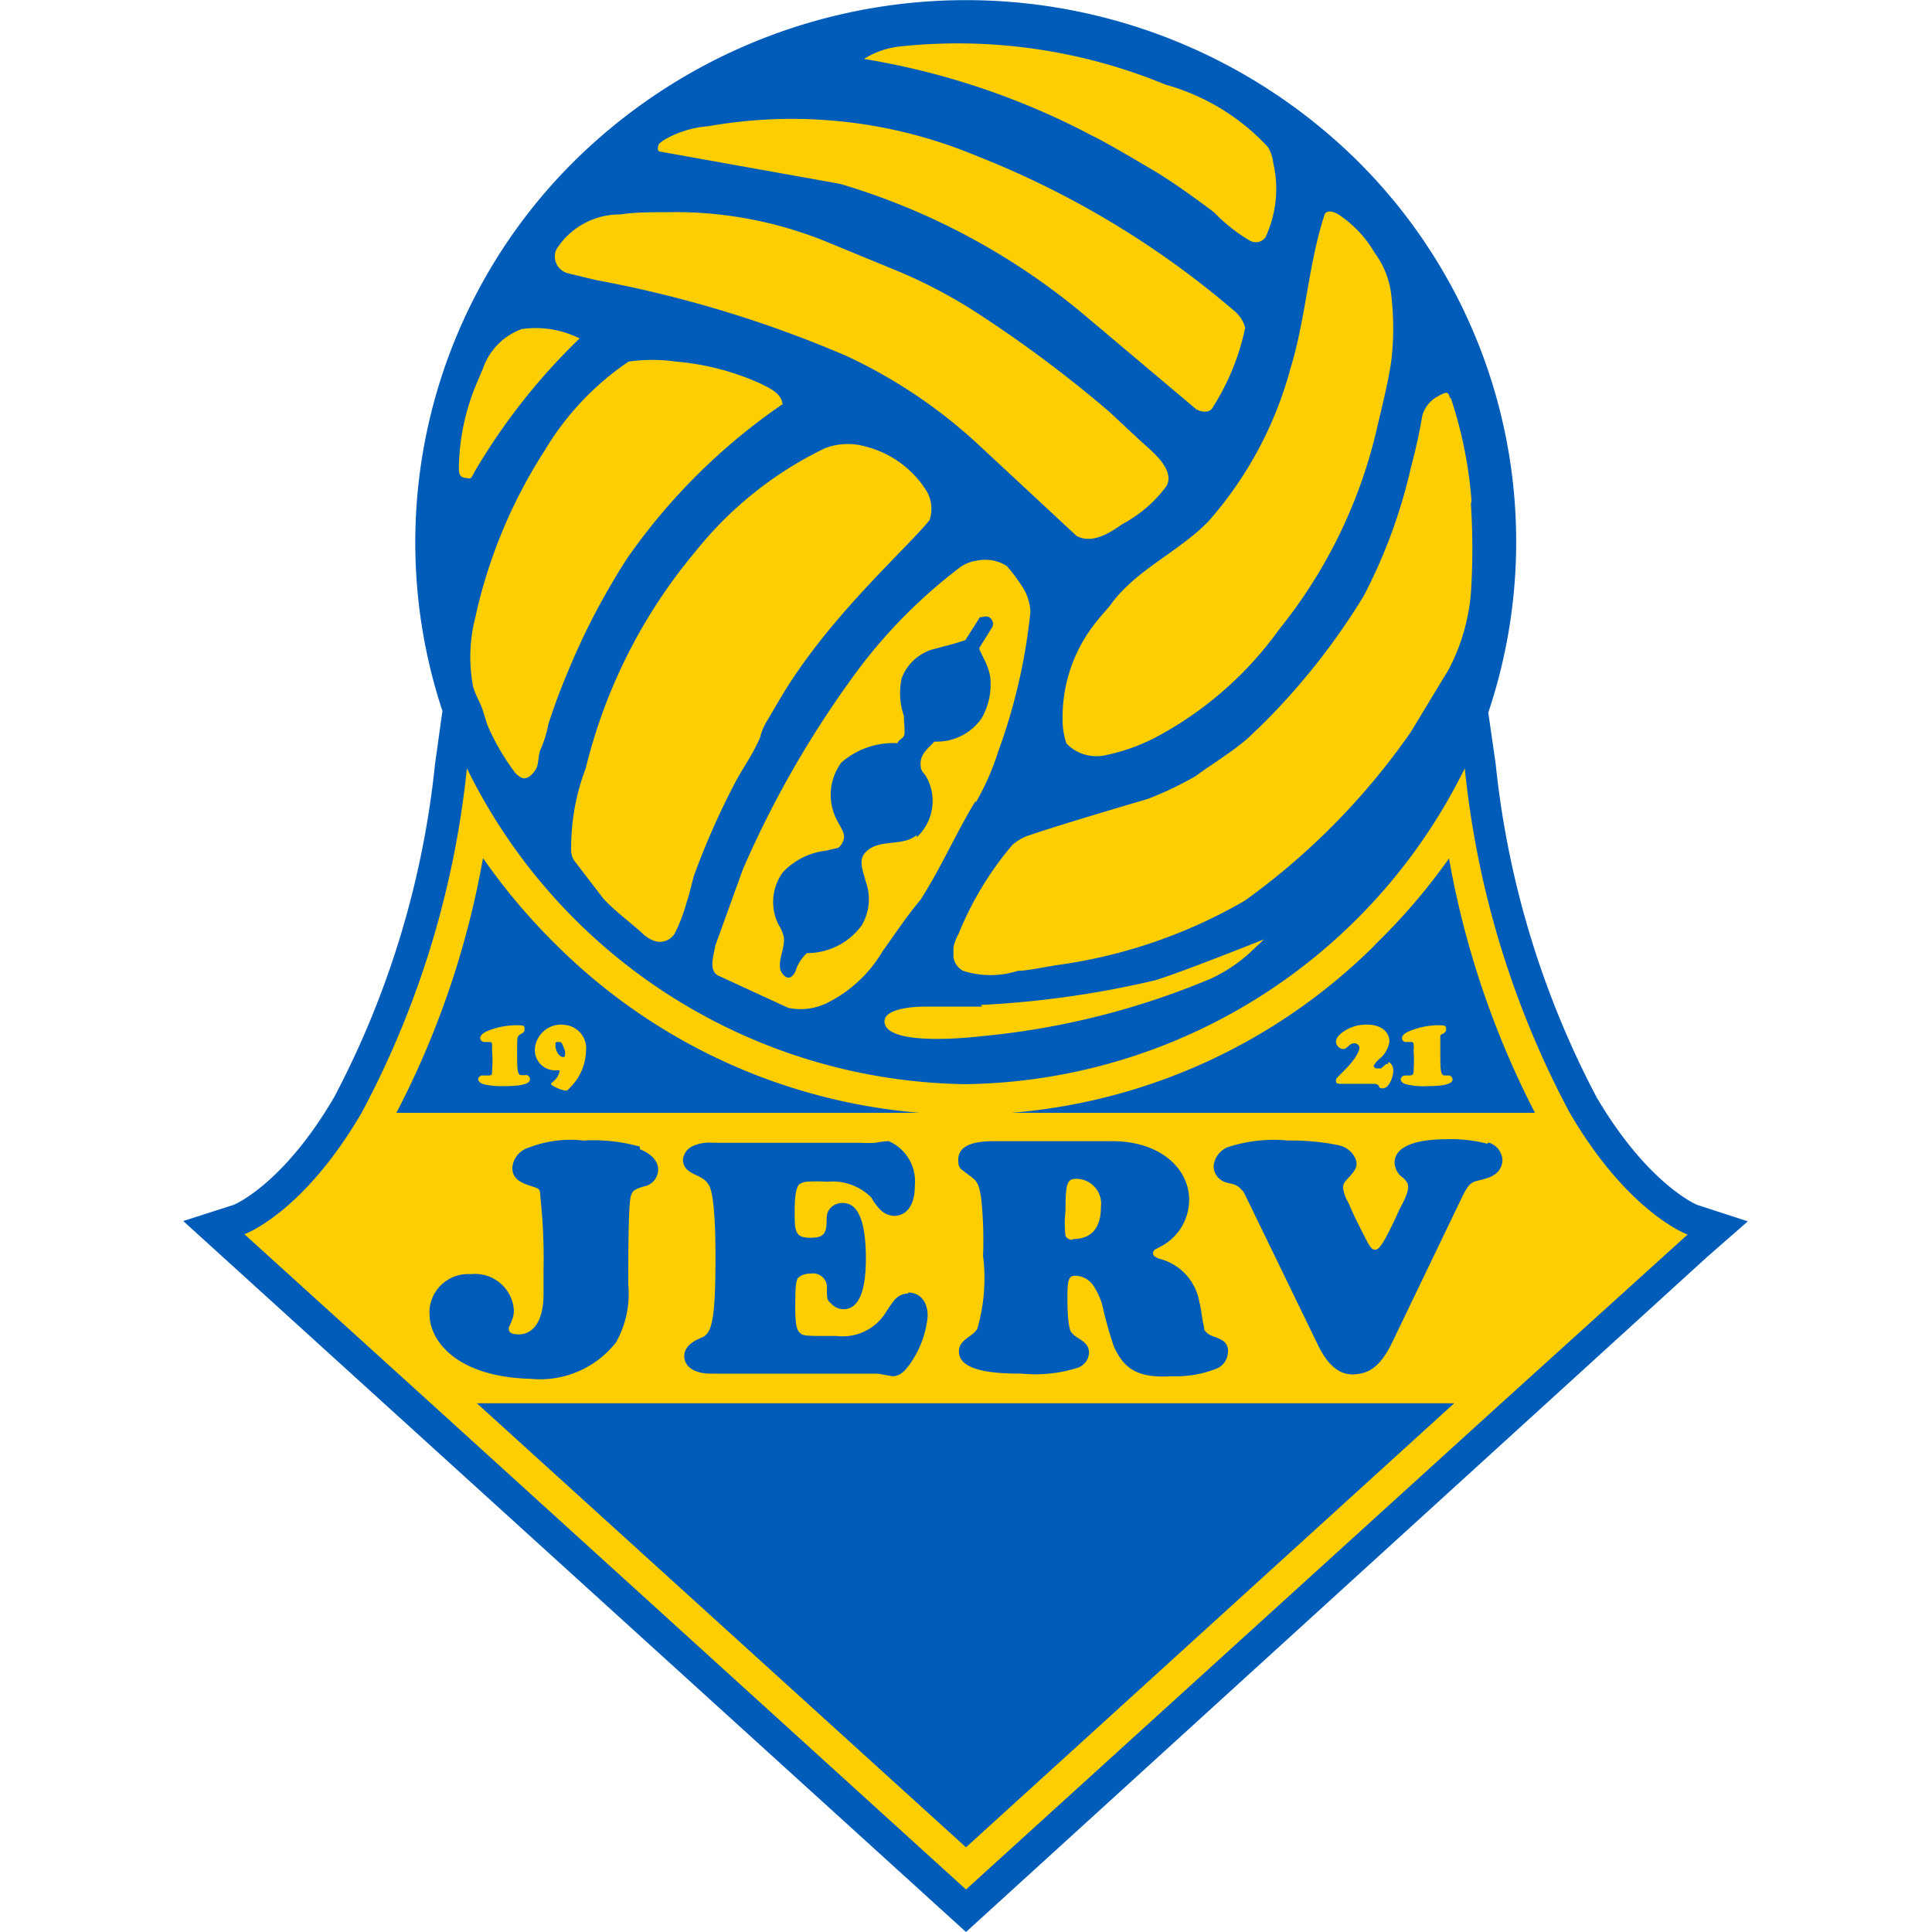
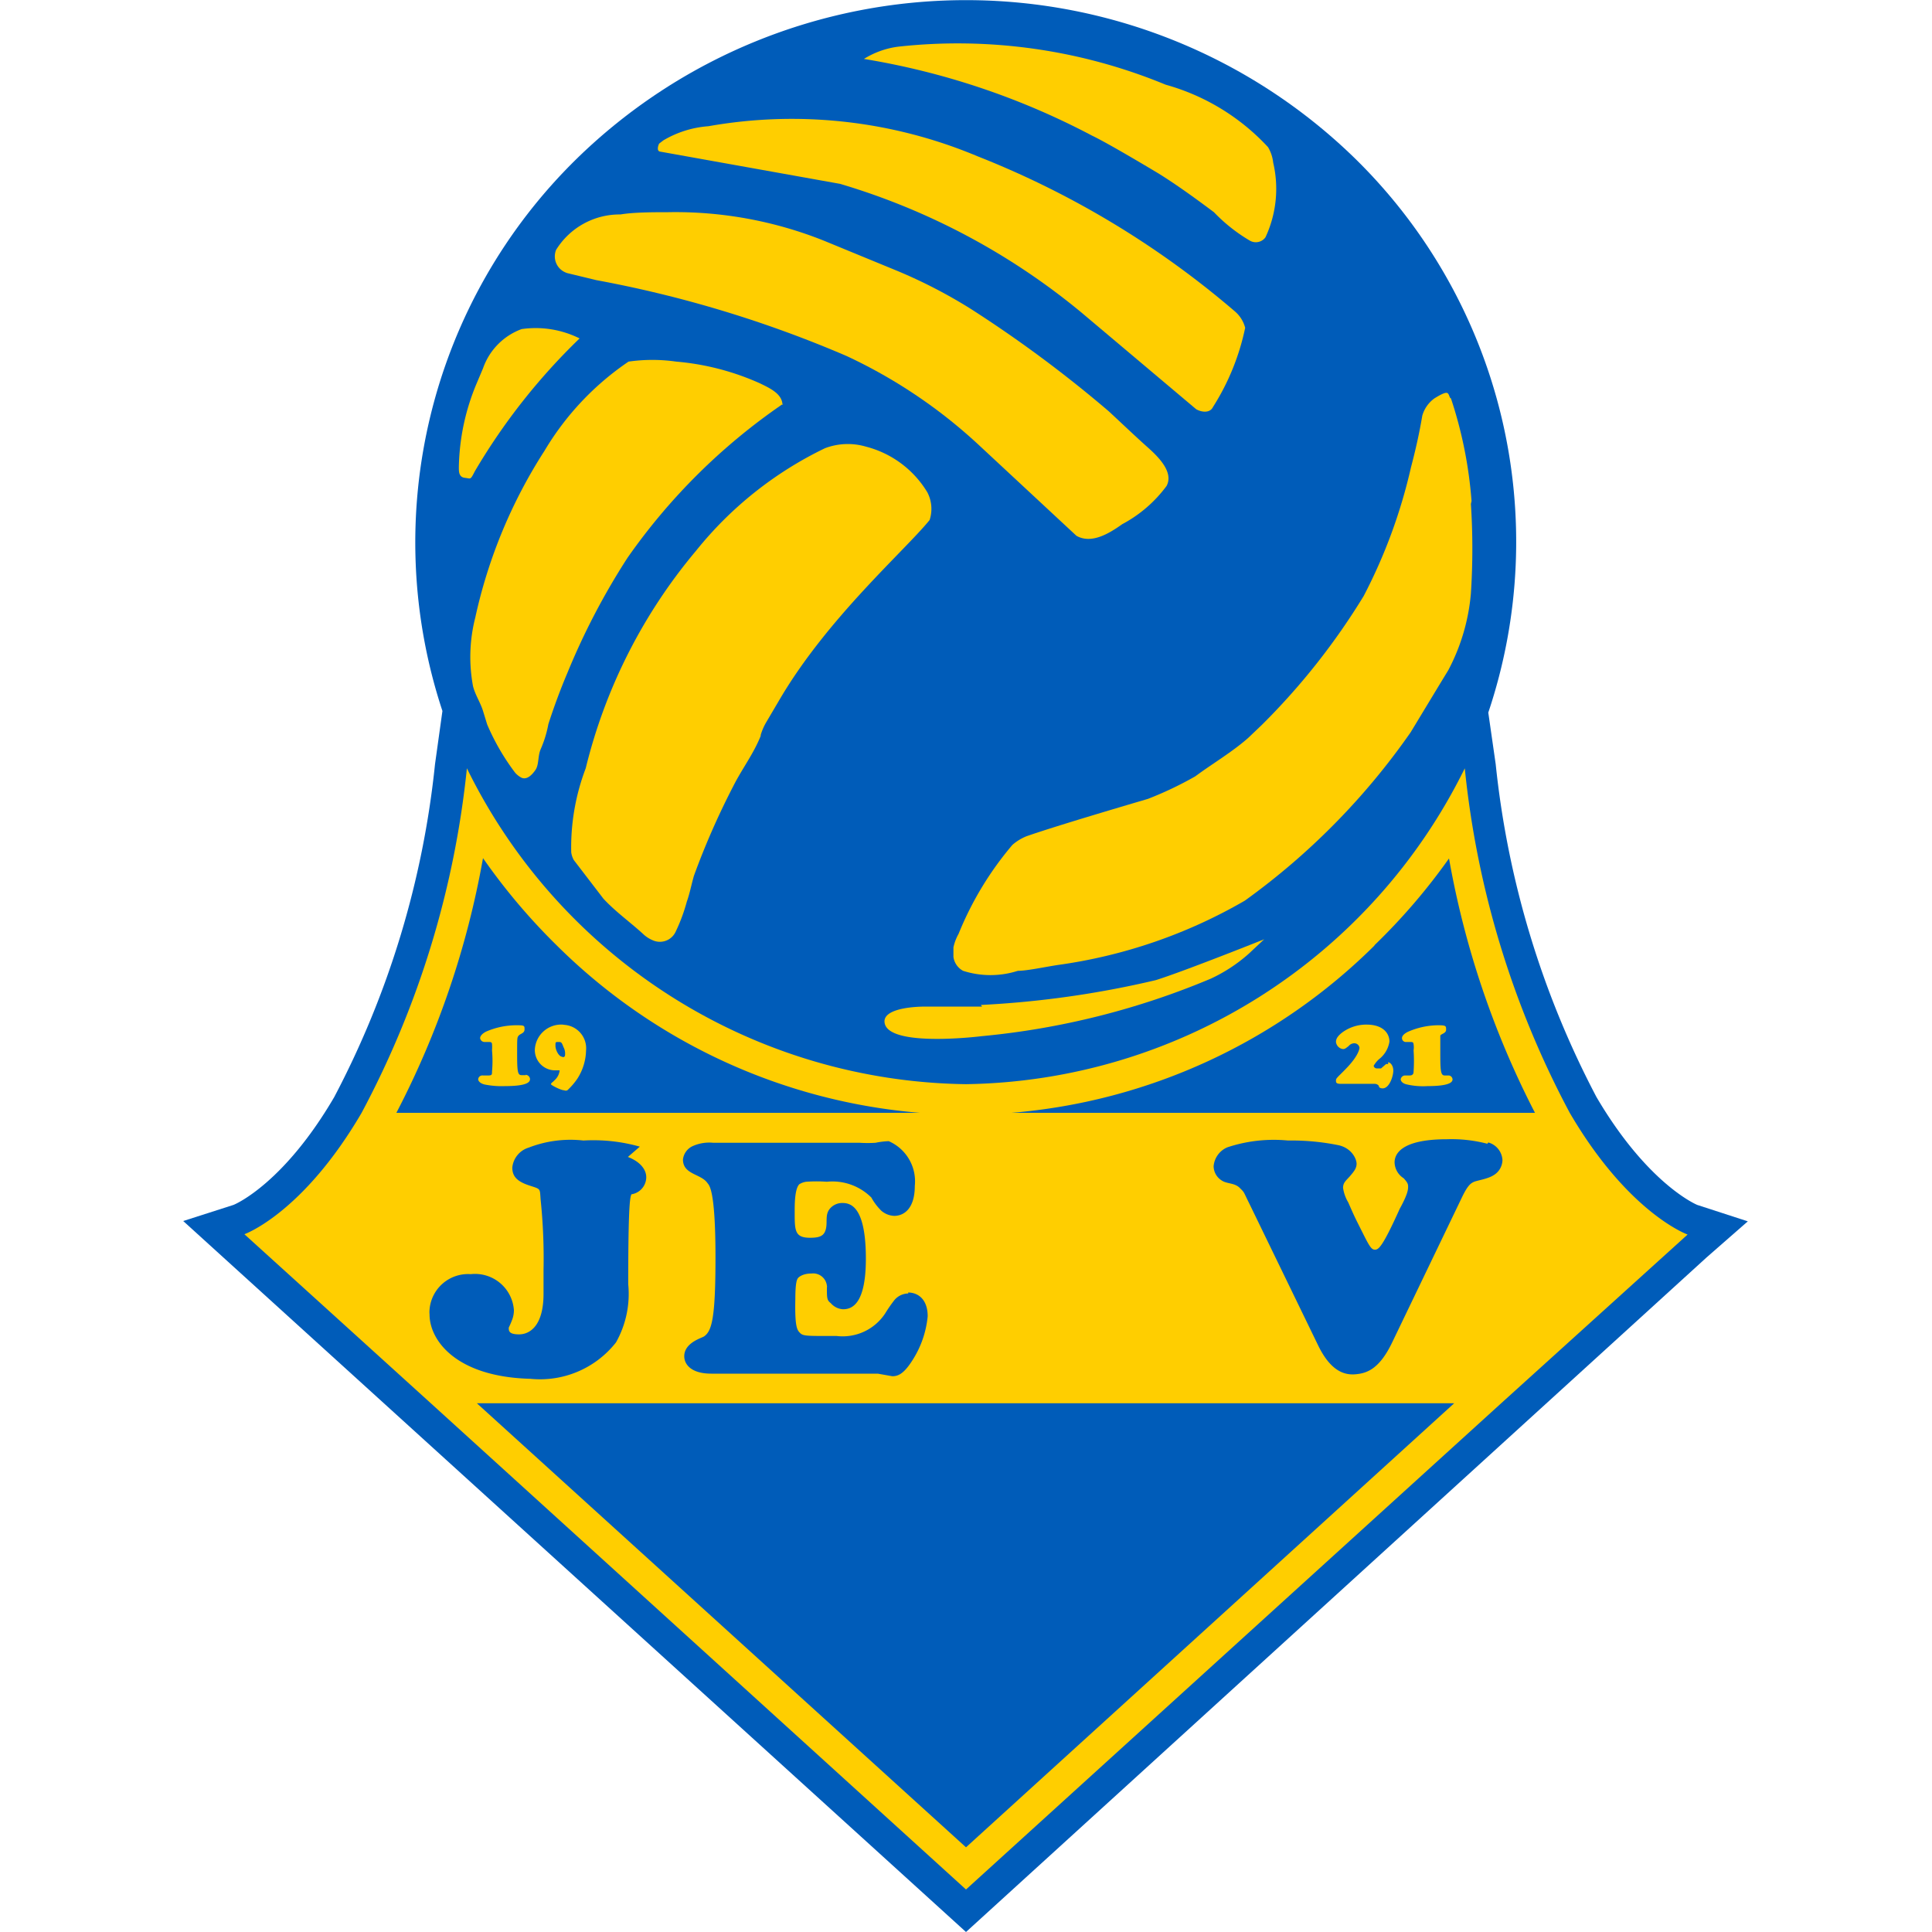
<svg xmlns="http://www.w3.org/2000/svg" width="60" height="60" viewBox="0 0 60 60">
  <defs>
    <style>.cls-1,.cls-4{fill:#005cb9;}.cls-2,.cls-3{fill:#ffce00;}.cls-3,.cls-4{fill-rule:evenodd;}</style>
  </defs>
  <g id="Jerv">
    <path id="path8" class="cls-1" d="M52.71,37.42c-.12-.05-1.59-.73-3.13-3.35a28.49,28.49,0,0,1-3.13-10.34l-.23-1.6a16.66,16.66,0,0,0-4.13-17.2,17.3,17.3,0,0,0-24.18,0,16.67,16.67,0,0,0-4.17,17.15l-.23,1.65a28.42,28.42,0,0,1-3.13,10.34c-1.53,2.62-3,3.3-3.13,3.35l-1.56.5L30,60,53,39.05l1.28-1.12Z" />
    <path id="path10" class="cls-2" d="M48.75,34.56a28.89,28.89,0,0,1-3.26-10.7A17.55,17.55,0,0,1,30,33.67a17.51,17.51,0,0,1-15.5-9.81,29,29,0,0,1-3.27,10.7c-1.83,3.13-3.64,3.77-3.64,3.77l5.79,5.25L30,58.68l16.62-15.1,5.79-5.24S50.58,37.69,48.75,34.56Zm-6.07-5.2A19,19,0,0,0,45,26.66a27.76,27.76,0,0,0,2.67,7.9H31.41a18.1,18.1,0,0,0,11.28-5.2ZM15,26.65a19.1,19.1,0,0,0,2.29,2.71,18.1,18.1,0,0,0,11.28,5.2H12.31A27.5,27.5,0,0,0,15,26.65ZM30,57.37,14.81,43.58H45.16Z" />
    <path id="path12" class="cls-3" d="M45,33.4h-.13c-.12,0-.14-.11-.14-.65s0-.52,0-.58.18-.07.18-.19,0-.14-.26-.14a2.38,2.38,0,0,0-.94.21c-.15.08-.17.15-.17.19a.12.12,0,0,0,.13.12h.11c.09,0,.11,0,.12.07a.61.61,0,0,1,0,.19,4.85,4.85,0,0,1,0,.66c0,.1-.06.12-.13.12h-.12a.14.14,0,0,0-.15.12h0s0,.12.2.16a2.24,2.24,0,0,0,.63.05c.73,0,.78-.14.78-.21A.13.13,0,0,0,45,33.4Z" />
    <path id="path14" class="cls-3" d="M43.11,33.05a.09.09,0,0,0-.07,0l-.15.13-.12,0a.1.1,0,0,1-.11-.08h0s.06-.11.16-.2a.86.86,0,0,0,.33-.55c0-.27-.21-.53-.71-.53a1.26,1.26,0,0,0-.75.24c-.17.13-.2.22-.2.3a.25.25,0,0,0,.22.22c.07,0,.11-.05.17-.09a.23.23,0,0,1,.18-.09.16.16,0,0,1,.16.14h0s0,.22-.42.65c-.24.25-.31.29-.31.36s0,.11.16.11H42.7a.16.16,0,0,1,.12.06c0,.07.08.08.12.08.21,0,.33-.38.33-.55s-.1-.26-.16-.26Z" />
    <path id="path16" class="cls-3" d="M17.47,31.82a.82.82,0,0,0-.86.77.63.63,0,0,0,.6.65h.17c.05,0,0,0,0,0a.47.47,0,0,1-.12.27l-.08.08s-.07.05-.07.08.31.19.41.19a.12.12,0,0,0,.1,0,2.11,2.11,0,0,0,.31-.36,1.68,1.68,0,0,0,.27-.87.73.73,0,0,0-.65-.8Zm0,1c-.12,0-.22-.22-.22-.34s0-.12.09-.12.1,0,.16.16a.41.41,0,0,1,.05.19c0,.08,0,.12-.08.12Z" />
    <path id="path18" class="cls-3" d="M16.33,33.39H16.2c-.12,0-.14-.1-.14-.64s0-.53.05-.59.18-.07.18-.19,0-.13-.26-.13a2.37,2.37,0,0,0-.94.2c-.15.08-.18.16-.18.2a.14.14,0,0,0,.14.12h.11c.08,0,.11,0,.12.06a1.36,1.36,0,0,1,0,.2,3.66,3.66,0,0,1,0,.66c0,.09,0,.12-.12.12H15a.13.13,0,0,0-.15.12h0s0,.11.2.16a2.68,2.68,0,0,0,.63.05c.73,0,.78-.14.78-.22a.14.14,0,0,0-.14-.13Z" />
    <path id="path20" class="cls-4" d="M46.19,35.52a4.4,4.4,0,0,0-1.25-.14c-1.41,0-1.63.45-1.63.72a.6.6,0,0,0,.28.49c.12.13.14.18.14.26s0,.22-.26.69c-.54,1.2-.66,1.27-.77,1.27s-.17-.1-.4-.56-.21-.41-.43-.91a1.21,1.21,0,0,1-.16-.45c0-.17.1-.23.22-.37s.2-.24.2-.38-.14-.47-.54-.57A7.29,7.29,0,0,0,40,35.42a4.58,4.58,0,0,0-1.88.21.7.7,0,0,0-.43.59.53.53,0,0,0,.25.44c.16.11.4.07.56.23s.1.09.29.47l2.14,4.41c.38.79.8.94,1.16.91s.75-.16,1.15-1l2.15-4.47c.18-.38.27-.45.37-.5s.43-.09.62-.21a.56.56,0,0,0,.28-.47.6.6,0,0,0-.44-.55Z" />
-     <path id="path22" class="cls-4" d="M37.89,41.59c-.13-.08-.3-.09-.41-.2s-.06-.06-.11-.28-.06-.44-.12-.66A1.68,1.68,0,0,0,36,39.09c-.18-.07-.19-.12-.19-.16a.13.13,0,0,1,.07-.13l.19-.1a1.64,1.64,0,0,0,.86-1.44c0-.95-.88-1.85-2.48-1.82-.64,0-1.26,0-1.9,0-.32,0-.55,0-1.07,0h-.63c-.91,0-1.09.3-1.09.57s.05.27.3.46.33.21.41.73A12.53,12.53,0,0,1,30.53,39a5.63,5.63,0,0,1-.18,2.27c-.15.25-.57.33-.57.7,0,.62,1.11.69,1.95.69a4.36,4.36,0,0,0,1.76-.19.52.52,0,0,0,.33-.46c0-.38-.4-.41-.56-.65,0,0-.12-.13-.11-1.16,0-.56.09-.58.27-.58A.7.7,0,0,1,34,40a1.93,1.93,0,0,1,.26.65,11.77,11.77,0,0,0,.33,1.16c.3.67.71,1,1.79.93a3.41,3.41,0,0,0,1.41-.24.56.56,0,0,0,.34-.47A.38.38,0,0,0,37.89,41.59ZM33.31,38.5a.22.22,0,0,1-.22-.12,3.31,3.31,0,0,1,0-.77c0-.86.05-1,.33-1a.77.77,0,0,1,.77.87c0,.72-.35,1-.87,1Z" />
    <path id="path24" class="cls-4" d="M28.21,40.17a.57.57,0,0,0-.46.24,4.28,4.28,0,0,0-.26.38,1.58,1.58,0,0,1-1.51.7h-.24c-.67,0-.8,0-.89-.09s-.17-.17-.15-1.06c0-.51.05-.59.07-.63s.15-.16.43-.16a.43.43,0,0,1,.48.38.13.13,0,0,1,0,.06c0,.32,0,.39.12.48a.54.54,0,0,0,.38.19c.27,0,.73-.14.71-1.67s-.48-1.63-.73-1.63a.5.5,0,0,0-.39.18c-.15.18-.07.41-.12.62s-.17.28-.49.28c-.5,0-.48-.24-.48-.88s.11-.74.14-.78a.53.53,0,0,1,.22-.08,4.58,4.58,0,0,1,.64,0,1.71,1.71,0,0,1,1.38.49,1.77,1.77,0,0,0,.31.41.65.65,0,0,0,.4.16c.3,0,.64-.22.64-.93a1.36,1.36,0,0,0-.81-1.39,2.42,2.42,0,0,0-.41.05,3.91,3.91,0,0,1-.49,0l-4.19,0h-.36a1.25,1.25,0,0,0-.63.1.52.52,0,0,0-.31.42c0,.47.56.44.76.73.05.07.25.18.25,2.31,0,1.87-.11,2.28-.35,2.45-.06.05-.62.19-.62.62,0,.24.2.54.84.54l4.22,0c.27,0,.65,0,.95,0l.45.08c.16,0,.34-.05.61-.47a3.06,3.06,0,0,0,.49-1.39c0-.53-.3-.74-.61-.74Z" />
-     <path id="path26" class="cls-4" d="M19.87,35.61a5.3,5.3,0,0,0-1.75-.19,3.58,3.58,0,0,0-1.7.22.72.72,0,0,0-.51.62c0,.25.12.42.51.55s.34.08.37.45a17.58,17.58,0,0,1,.09,2.18c0,.18,0,.35,0,.54v.2c0,1-.43,1.26-.76,1.26s-.32-.12-.32-.21A2.68,2.68,0,0,0,15.9,41a.85.85,0,0,0,.06-.31,1.21,1.21,0,0,0-1.34-1.12,1.2,1.2,0,0,0-1.28,1.1.75.75,0,0,0,0,.15c0,.81.83,1.94,3.13,2a3,3,0,0,0,2.66-1.13,3.07,3.07,0,0,0,.38-1.81c0-2.53.06-2.7.1-2.79s.07-.15.37-.24a.54.54,0,0,0,.46-.53c0-.22-.16-.47-.57-.63Z" />
+     <path id="path26" class="cls-4" d="M19.87,35.61a5.3,5.3,0,0,0-1.75-.19,3.58,3.58,0,0,0-1.7.22.72.72,0,0,0-.51.62c0,.25.12.42.51.55s.34.08.37.45a17.58,17.58,0,0,1,.09,2.18c0,.18,0,.35,0,.54v.2c0,1-.43,1.26-.76,1.26s-.32-.12-.32-.21A2.68,2.68,0,0,0,15.9,41a.85.85,0,0,0,.06-.31,1.21,1.21,0,0,0-1.34-1.12,1.2,1.2,0,0,0-1.28,1.1.75.75,0,0,0,0,.15c0,.81.83,1.94,3.13,2a3,3,0,0,0,2.66-1.13,3.07,3.07,0,0,0,.38-1.81c0-2.53.06-2.7.1-2.79a.54.54,0,0,0,.46-.53c0-.22-.16-.47-.57-.63Z" />
    <path id="path28" class="cls-3" d="M30.5,31.26l-1.74,0c-.54,0-1.4.1-1.28.54.2.73,3,.38,3,.38a24.18,24.18,0,0,0,7.13-1.79,4.84,4.84,0,0,0,1.17-.77l.48-.45s-2.5,1-3.37,1.27a30.1,30.1,0,0,1-5.43.77Z" />
-     <path id="path30" class="cls-3" d="M30.3,24.93A8,8,0,0,0,31,23.34,17.84,17.84,0,0,0,32,19a1.56,1.56,0,0,0-.22-.73,5.58,5.58,0,0,0-.51-.69,1.24,1.24,0,0,0-.92-.17,1.17,1.17,0,0,0-.51.19,16.15,16.15,0,0,0-3.1,3.08A31.33,31.33,0,0,0,23.07,27l-.86,2.38c-.05.32-.21.76.1.92l2.17,1a1.87,1.87,0,0,0,1.28-.19,4.13,4.13,0,0,0,1.65-1.57c.39-.54.75-1.09,1.18-1.6.64-1,1.1-2.07,1.71-3.07Zm-1.83,1c-.43.38-1.19.1-1.59.54-.24.24-.07.59,0,.89a1.6,1.6,0,0,1-.12,1.38,2.1,2.1,0,0,1-1.7.86,1.24,1.24,0,0,0-.35.55.46.46,0,0,1-.13.18c-.14.11-.32-.09-.35-.24-.06-.33.16-.66.11-1a1.22,1.22,0,0,0-.16-.37,1.56,1.56,0,0,1,.14-1.64,2.18,2.18,0,0,1,1.32-.66l.39-.09a.46.46,0,0,0,.16-.23c.08-.19-.07-.38-.16-.56a1.69,1.69,0,0,1,.1-1.86,2.46,2.46,0,0,1,1.75-.6c0-.09.14-.13.19-.22s0-.42,0-.63A2.19,2.19,0,0,1,28,21.07a1.48,1.48,0,0,1,.92-.89l.33-.09c.25-.06.49-.13.73-.21l.45-.71c.09,0,.2-.06.29,0a.24.24,0,0,1,.1.3l-.4.64c-.06.07.31.52.34,1a2.13,2.13,0,0,1-.27,1.19,1.69,1.69,0,0,1-1.47.73c-.18.19-.42.37-.43.66s.1.29.18.44A1.53,1.53,0,0,1,28.47,26Z" />
    <path id="path32" class="cls-3" d="M45.7,15.56a13.28,13.28,0,0,0-.64-3.19c-.05,0-.05-.16-.13-.17s-.25.09-.38.17a1,1,0,0,0-.38.54c-.09.54-.21,1.07-.35,1.6a16.55,16.55,0,0,1-1.47,4,21.15,21.15,0,0,1-3.16,4l-.43.41c-.5.44-1.1.79-1.64,1.19a11,11,0,0,1-1.47.7c-.95.28-2.88.85-3.77,1.16a1.53,1.53,0,0,0-.44.27A10.14,10.14,0,0,0,29.77,29a1.52,1.52,0,0,0-.16.42c0,.07,0,.22,0,.3a.58.58,0,0,0,.3.43,2.79,2.79,0,0,0,1.7,0c.28,0,.84-.12,1.23-.18a15.91,15.91,0,0,0,5.82-2,21.73,21.73,0,0,0,5.15-5.23l.92-1.52.25-.41a6.23,6.23,0,0,0,.7-2.38,21.51,21.51,0,0,0,0-2.78Z" />
    <path id="path34" class="cls-3" d="M23.62,22.84a1.78,1.78,0,0,1,.17-.4l.43-.73c1.49-2.53,3.88-4.61,4.65-5.56a1.11,1.11,0,0,0-.07-.86,3.14,3.14,0,0,0-1.91-1.42,2,2,0,0,0-1.27.05,11.57,11.57,0,0,0-4,3.18,16.63,16.63,0,0,0-3.43,6.76,6.9,6.9,0,0,0-.45,2.61.68.68,0,0,0,.08.24l.92,1.2c.39.42.85.74,1.27,1.13a1,1,0,0,0,.31.18.54.54,0,0,0,.67-.3,5.38,5.38,0,0,0,.34-.92c.09-.25.14-.52.22-.8a23.66,23.66,0,0,1,1.22-2.78c.27-.54.63-1,.86-1.58Z" />
    <path id="path36" class="cls-3" d="M24.3,12.58c0-.35-.4-.53-.71-.68A8,8,0,0,0,21,11.23a5.24,5.24,0,0,0-1.48,0A8.74,8.74,0,0,0,16.91,14a15.76,15.76,0,0,0-2.15,5.18,4.94,4.94,0,0,0-.07,2.13c.07.28.24.52.32.8l.12.39A7.08,7.08,0,0,0,16,24a.7.7,0,0,0,.19.15c.17.08.33-.08.44-.24s.07-.43.16-.64a3.52,3.52,0,0,0,.24-.78c.17-.53.37-1.07.59-1.59a21.75,21.75,0,0,1,1.87-3.58,18.92,18.92,0,0,1,4.83-4.78Z" />
-     <path id="path38" class="cls-3" d="M34.51,18.76c-.1.13-.28.32-.43.51A4.71,4.71,0,0,0,33,22.36a2.24,2.24,0,0,0,.12.73,1.29,1.29,0,0,0,1.18.37,6,6,0,0,0,1.59-.56,11.17,11.17,0,0,0,3.84-3.36,15.47,15.47,0,0,0,3-6.1c.15-.65.39-1.59.48-2.25a8.74,8.74,0,0,0,0-2,2.7,2.7,0,0,0-.52-1.34,3.54,3.54,0,0,0-1.14-1.2c-.12-.07-.32-.14-.41,0-.51,1.56-.58,3.21-1.06,4.78a11.82,11.82,0,0,1-2.56,4.77c-.92.94-2.21,1.48-3,2.54Z" />
    <path id="path40" class="cls-3" d="M17.61,8.48l.91.22a36.4,36.4,0,0,1,7.78,2.36,15.89,15.89,0,0,1,4.13,2.79l3,2.79c.46.26,1-.06,1.42-.36a4.1,4.1,0,0,0,1.38-1.19c.22-.42-.23-.88-.59-1.2s-.8-.74-1.21-1.12A39,39,0,0,0,30.16,9.6a15.66,15.66,0,0,0-2.3-1.19L25.6,7.48a12.43,12.43,0,0,0-4.87-.89c-.42,0-1.05,0-1.46.07a2.32,2.32,0,0,0-2,1.1.54.54,0,0,0,.29.7Z" />
    <path id="path42" class="cls-3" d="M14.75,14.63A19.4,19.4,0,0,1,18,10.51a3.06,3.06,0,0,0-1.8-.29A2,2,0,0,0,15,11.44l-.19.45a7,7,0,0,0-.56,2.62c0,.14,0,.31.19.33S14.6,14.92,14.75,14.63Z" />
    <path id="path44" class="cls-3" d="M20.51,4.71l5.58,1a21.19,21.19,0,0,1,7.5,4l3.56,3c.18.1.43.12.52-.07a7.39,7.39,0,0,0,1-2.46,1,1,0,0,0-.32-.51,28.11,28.11,0,0,0-8-4.82A14.88,14.88,0,0,0,22,3.92a3.2,3.2,0,0,0-1.4.44l-.13.1C20.43,4.54,20.39,4.7,20.51,4.71Z" />
    <path id="path46" class="cls-3" d="M36,5.4c.59.37,1.15.78,1.7,1.19a5.18,5.18,0,0,0,1.11.88.37.37,0,0,0,.49-.1,3.56,3.56,0,0,0,.24-2.32,1.19,1.19,0,0,0-.16-.48A6.82,6.82,0,0,0,36.2,2.63a16.89,16.89,0,0,0-8.31-1.18,2.65,2.65,0,0,0-1.06.38,23.18,23.18,0,0,1,7.08,2.38C34.44,4.46,36,5.4,36,5.4Z" />
  </g>
</svg>